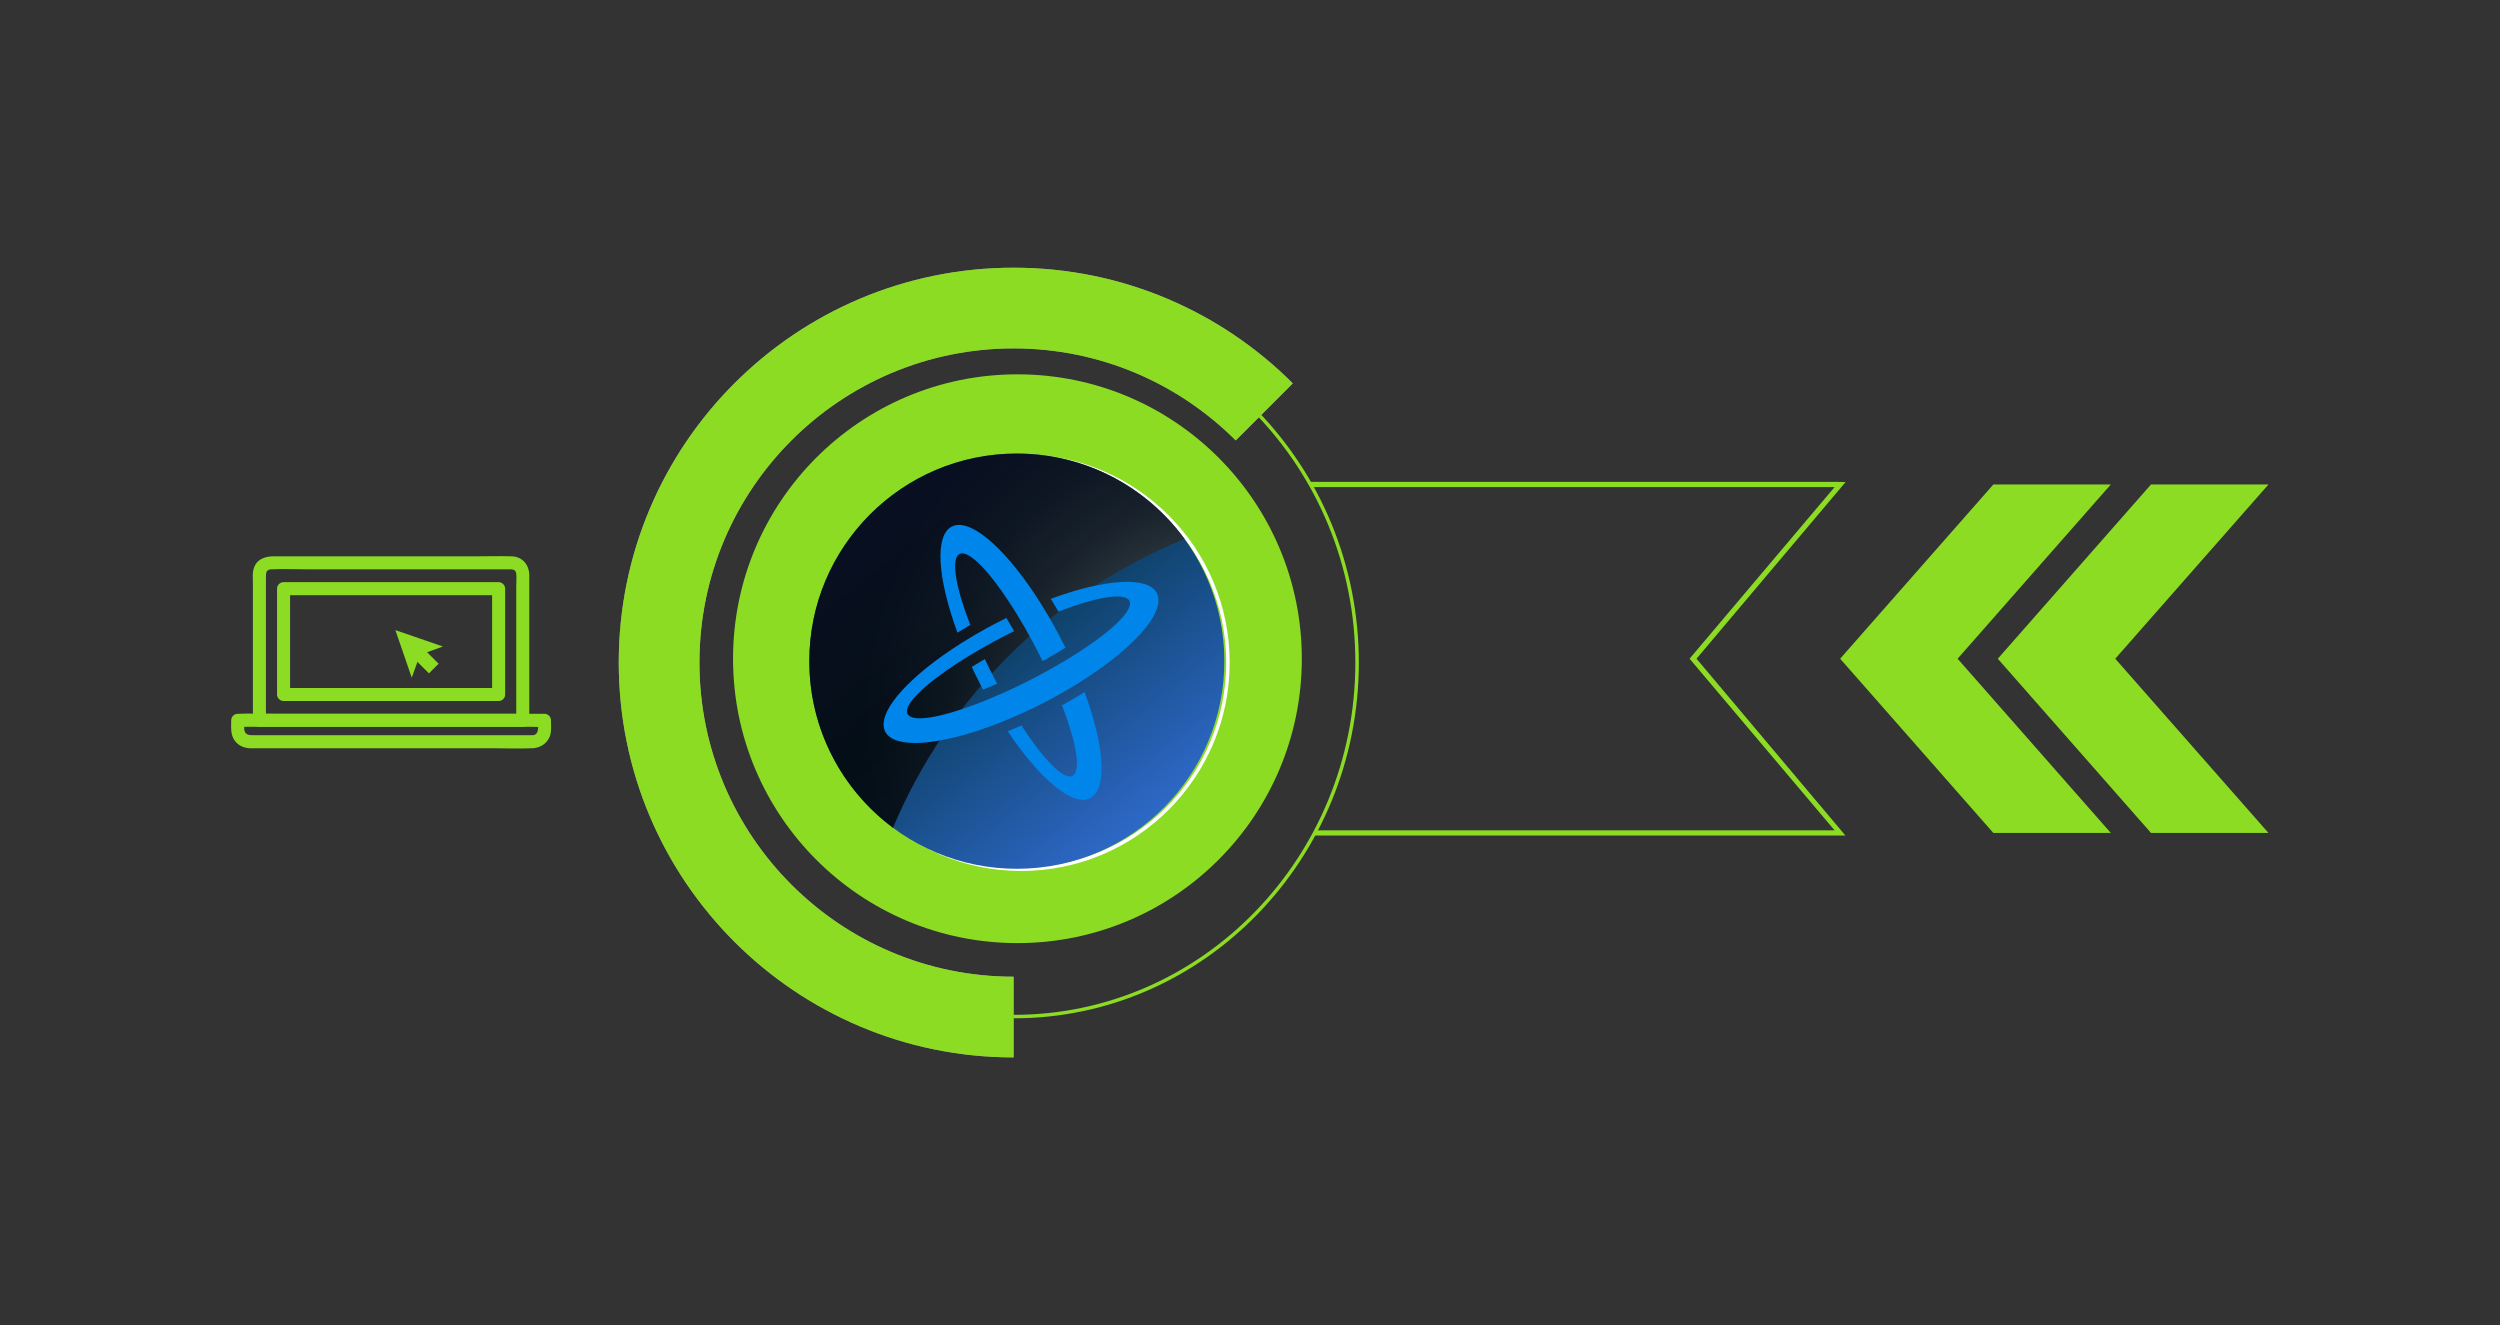
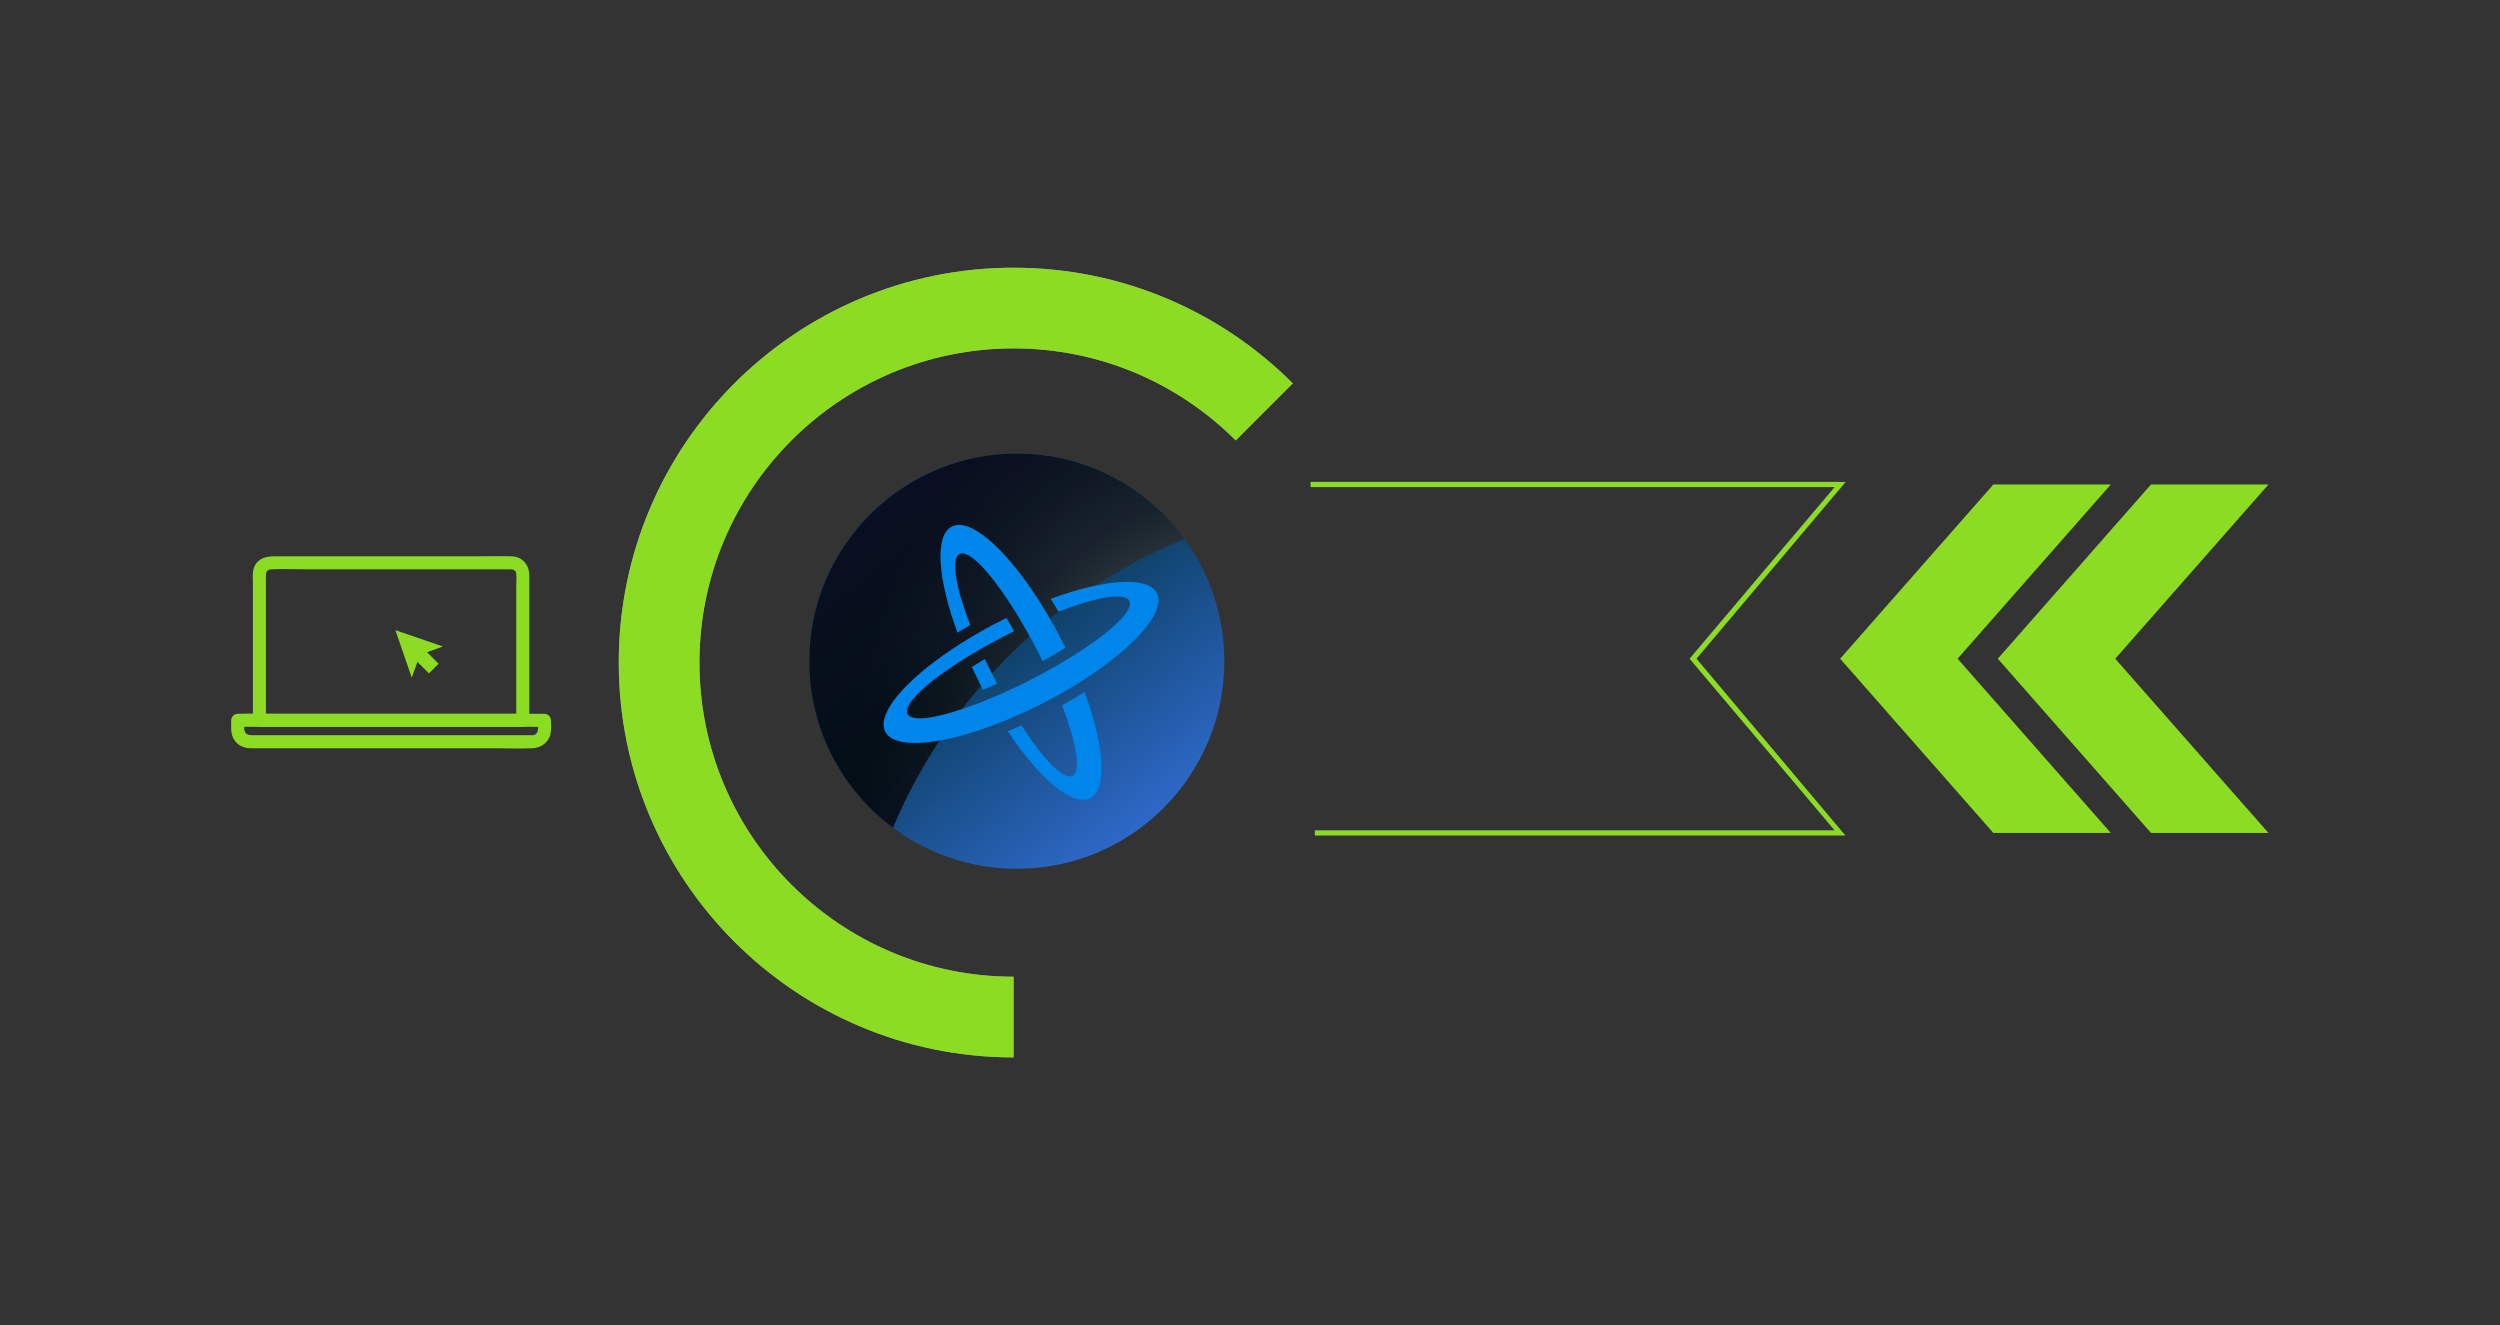
<svg xmlns="http://www.w3.org/2000/svg" width="649" height="344" viewBox="0 0 649 344" fill="none">
  <rect x="0" y="0" width="649" height="344" fill="#333333" stroke="none" />
  <path d="M588.891 125.773H558.401L518.629 171.003L558.401 216.233H588.891L549.121 171.003L588.891 125.773Z" fill="#8CDC24" />
  <path d="M547.964 125.773H517.474L477.702 171.003L517.474 216.233H547.964L508.193 171.003L547.964 125.773Z" fill="#8CDC24" />
  <path d="M479.078 216.908H341.323V215.556H476.257L438.611 171.003L476.257 126.45H340.224V125.097H476.869L479.114 125.145L440.413 171.003L479.078 216.908Z" fill="#8CDC24" />
  <path d="M135.709 185.3H67.346L69.036 186.991V149.777C69.036 148.782 69.064 147.87 70.335 147.805C73.603 147.635 76.924 147.805 80.195 147.805H131.609C132.572 147.805 133.871 147.587 134.018 148.898C134.143 150.01 134.018 151.209 134.018 152.326C134.018 163.588 134.018 174.849 134.018 186.109V186.99C134.018 189.165 137.399 189.169 137.399 186.99V149.385C137.399 146.669 135.663 144.513 132.84 144.423C129.689 144.322 126.518 144.423 123.366 144.423H71.144C68.963 144.423 66.85 144.998 65.963 147.297C65.453 148.619 65.655 150.284 65.655 151.676C65.655 163.153 65.655 174.631 65.655 186.109V186.989C65.655 187.903 66.43 188.679 67.345 188.679H135.708C137.884 188.679 137.887 185.298 135.708 185.298L135.709 185.3Z" fill="#8CDC24" />
-   <path d="M129.444 178.6H73.611L75.301 180.29V152.815L73.611 154.506H129.444L127.754 152.815V180.29C127.754 182.465 131.135 182.469 131.135 180.29V152.815C131.135 151.902 130.361 151.125 129.445 151.125H73.612C72.698 151.125 71.921 151.899 71.921 152.815V180.29C71.921 181.204 72.696 181.98 73.612 181.98H129.445C131.62 181.98 131.624 178.599 129.445 178.599L129.444 178.6Z" fill="#8CDC24" />
  <path d="M138.258 190.866H65.871C64.549 190.866 63.394 190.771 63.398 189.036C63.399 188.354 63.398 187.673 63.398 186.991L61.708 188.681H138.096C139.106 188.681 140.201 188.802 141.206 188.681C141.252 188.676 141.301 188.681 141.347 188.681L139.657 186.991C139.657 188.262 140.152 190.776 138.258 190.866C136.092 190.969 136.079 194.351 138.258 194.247C140.455 194.142 142.452 192.733 142.922 190.504C143.16 189.373 143.038 188.138 143.038 186.991C143.038 186.078 142.264 185.301 141.348 185.301H71.561C68.335 185.301 65.073 185.161 61.85 185.301C61.803 185.303 61.756 185.301 61.709 185.301C60.795 185.301 60.018 186.075 60.018 186.991C60.018 188.764 59.8 190.655 60.879 192.189C61.828 193.539 63.296 194.201 64.918 194.246C65.991 194.276 67.069 194.246 68.142 194.246H127.819C131.237 194.246 134.691 194.392 138.107 194.246C138.157 194.244 138.209 194.246 138.26 194.246C140.435 194.246 140.439 190.865 138.26 190.865L138.258 190.866Z" fill="#8CDC24" />
  <path d="M109.392 167.834L106.885 170.341L111.351 174.807L113.858 172.3L109.392 167.834Z" fill="#8CDC24" />
  <path d="M109.046 169.988L106.888 175.906L102.639 163.581L114.964 167.83L109.046 169.988Z" fill="#8CDC24" />
-   <path d="M264.124 244.829C304.898 244.829 337.951 211.776 337.951 171.002C337.951 130.229 304.898 97.176 264.124 97.176C223.351 97.176 190.298 130.229 190.298 171.002C190.298 211.776 223.351 244.829 264.124 244.829Z" fill="#8CDC24" />
-   <path d="M265.124 226.105C235.292 226.105 211.023 201.835 211.023 172.003C211.023 142.171 235.292 117.901 265.124 117.901C294.957 117.901 319.227 142.171 319.227 172.003C319.227 201.835 294.957 226.105 265.124 226.105ZM265.124 118.802C235.79 118.802 211.924 142.668 211.924 172.003C211.924 201.338 235.789 225.203 265.124 225.203C294.46 225.203 318.325 201.338 318.325 172.003C318.325 142.668 294.46 118.802 265.124 118.802Z" fill="white" />
  <path d="M264.127 225.54C293.88 225.452 317.928 201.249 317.84 171.483C317.752 141.717 293.561 117.658 263.808 117.746C234.054 117.834 210.006 142.036 210.095 171.803C210.183 201.569 234.374 225.628 264.127 225.54Z" fill="url(#paint0_linear_13046_80011)" />
  <path style="mix-blend-mode:screen" opacity="0.8" d="M231.816 214.89C245.997 181.049 273.514 153.763 307.501 139.905C297.707 126.477 281.856 117.747 263.969 117.747C234.21 117.747 210.096 141.879 210.096 171.644C210.096 189.354 218.632 205.066 231.816 214.89Z" fill="url(#paint1_radial_13046_80011)" />
-   <path d="M272.782 155.452C273.456 156.528 274.118 157.627 274.774 158.763C284.617 154.966 292.035 153.69 293.202 155.981C294.368 158.271 289.022 163.478 280.23 169.189C279.453 169.693 278.645 170.204 277.812 170.714C275.953 171.862 273.966 173.023 271.882 174.171C271.062 174.621 270.23 175.07 269.379 175.52C268.729 175.866 268.067 176.207 267.398 176.547C265.837 177.343 264.294 178.096 262.775 178.807C261.9 179.214 261.043 179.609 260.193 179.992C258.959 180.545 257.744 181.061 256.56 181.547C255.654 181.924 254.773 182.276 253.904 182.604C244.117 186.359 236.759 187.617 235.598 185.338C234.432 183.048 239.821 177.798 248.679 172.063C249.463 171.559 250.271 171.048 251.104 170.532C252.185 169.864 253.315 169.189 254.482 168.521C255.29 168.053 256.116 167.591 256.961 167.123C258.394 166.334 259.877 165.55 261.396 164.772C262.028 164.45 262.659 164.134 263.285 163.83C262.593 162.634 261.912 161.503 261.25 160.428C260.703 160.695 260.156 160.975 259.603 161.254C258.17 161.983 256.766 162.731 255.411 163.49C254.567 163.958 253.746 164.432 252.932 164.906C251.79 165.574 250.678 166.249 249.597 166.935C248.764 167.458 247.956 167.98 247.173 168.509C234.821 176.766 227.494 185.387 229.802 189.925C232.111 194.464 243.4 193.601 257.337 188.461C258.224 188.133 259.123 187.787 260.035 187.422C261.22 186.954 262.423 186.45 263.638 185.915C264.5 185.539 265.369 185.15 266.244 184.743C267.654 184.087 269.081 183.388 270.515 182.659C271.062 182.379 271.609 182.094 272.15 181.814C273 181.365 273.833 180.915 274.653 180.46C276.7 179.323 278.663 178.163 280.528 176.984C281.36 176.462 282.168 175.939 282.952 175.411C295.304 167.154 302.637 158.539 300.322 153.994C298.014 149.455 286.725 150.318 272.788 155.458L272.782 155.452Z" fill="#0086EA" />
+   <path d="M272.782 155.452C273.456 156.528 274.118 157.627 274.774 158.763C284.617 154.966 292.035 153.69 293.202 155.981C294.368 158.271 289.022 163.478 280.23 169.189C279.453 169.693 278.645 170.204 277.812 170.714C275.953 171.862 273.966 173.023 271.882 174.171C271.062 174.621 270.23 175.07 269.379 175.52C268.729 175.866 268.067 176.207 267.398 176.547C265.837 177.343 264.294 178.096 262.775 178.807C261.9 179.214 261.043 179.609 260.193 179.992C258.959 180.545 257.744 181.061 256.56 181.547C255.654 181.924 254.773 182.276 253.904 182.604C244.117 186.359 236.759 187.617 235.598 185.338C234.432 183.048 239.821 177.798 248.679 172.063C249.463 171.559 250.271 171.048 251.104 170.532C252.185 169.864 253.315 169.189 254.482 168.521C255.29 168.053 256.116 167.591 256.961 167.123C262.028 164.45 262.659 164.134 263.285 163.83C262.593 162.634 261.912 161.503 261.25 160.428C260.703 160.695 260.156 160.975 259.603 161.254C258.17 161.983 256.766 162.731 255.411 163.49C254.567 163.958 253.746 164.432 252.932 164.906C251.79 165.574 250.678 166.249 249.597 166.935C248.764 167.458 247.956 167.98 247.173 168.509C234.821 176.766 227.494 185.387 229.802 189.925C232.111 194.464 243.4 193.601 257.337 188.461C258.224 188.133 259.123 187.787 260.035 187.422C261.22 186.954 262.423 186.45 263.638 185.915C264.5 185.539 265.369 185.15 266.244 184.743C267.654 184.087 269.081 183.388 270.515 182.659C271.062 182.379 271.609 182.094 272.15 181.814C273 181.365 273.833 180.915 274.653 180.46C276.7 179.323 278.663 178.163 280.528 176.984C281.36 176.462 282.168 175.939 282.952 175.411C295.304 167.154 302.637 158.539 300.322 153.994C298.014 149.455 286.725 150.318 272.788 155.458L272.782 155.452Z" fill="#0086EA" />
  <path d="M278.44 201.415C276.15 202.581 270.9 197.186 265.165 188.328C263.974 188.857 262.789 189.361 261.61 189.835C269.867 202.187 278.489 209.52 283.027 207.205C287.566 204.89 286.703 193.602 281.563 179.664C279.686 180.837 277.729 181.985 275.712 183.097C279.467 192.885 280.725 200.248 278.44 201.409V201.415Z" fill="#0086EA" />
  <path d="M257.88 175.612C257.102 174.093 256.367 172.58 255.668 171.098C254.478 171.784 253.341 172.465 252.278 173.127C252.934 174.543 253.627 175.97 254.356 177.404C254.636 177.951 254.921 178.498 255.201 179.039C256.367 178.559 257.582 178.042 258.846 177.483C258.518 176.863 258.196 176.238 257.874 175.606L257.88 175.612Z" fill="#0086EA" />
  <path d="M273.531 162.3C273.063 161.462 272.589 160.635 272.116 159.827C271.447 158.685 270.773 157.573 270.086 156.492C269.564 155.659 269.041 154.851 268.513 154.068C260.256 141.716 251.641 134.383 247.096 136.697C242.551 139.012 243.42 150.295 248.56 164.232C249.642 163.558 250.741 162.89 251.871 162.239C248.074 152.397 246.798 144.978 249.089 143.812C251.379 142.645 256.586 147.992 262.297 156.783C262.802 157.561 263.312 158.369 263.828 159.202C264.503 160.289 265.177 161.425 265.852 162.598C266.313 163.4 266.781 164.232 267.243 165.071C268.051 166.541 268.859 168.06 269.655 169.621C269.995 170.29 270.329 170.958 270.651 171.62C272.808 170.429 274.789 169.269 276.587 168.157C276.32 167.61 276.04 167.064 275.761 166.511C275.032 165.077 274.285 163.673 273.525 162.312L273.531 162.3Z" fill="#0086EA" />
-   <path d="M263.22 264.35C213.851 264.35 173.687 222.923 173.687 172.001C173.687 121.079 213.851 79.65 263.22 79.65C312.588 79.65 352.753 121.079 352.753 172.001C352.753 222.923 312.588 264.35 263.22 264.35ZM263.22 80.552C214.348 80.552 174.589 121.576 174.589 172C174.589 222.424 214.349 263.449 263.22 263.449C312.091 263.449 351.851 222.425 351.851 172C351.851 121.575 312.091 80.552 263.22 80.552Z" fill="#8CDC24" />
  <path d="M181.573 172C181.573 126.958 218.087 90.444 263.129 90.444C285.65 90.444 306.039 99.573 320.797 114.331L335.607 99.521C317.058 80.972 291.434 69.5 263.129 69.5C206.52 69.5 160.629 115.391 160.629 172C160.629 228.609 206.52 274.5 263.129 274.5V253.556C218.087 253.556 181.573 217.042 181.573 172Z" fill="#949494" />
  <path d="M181.573 172C181.573 126.958 218.087 90.444 263.129 90.444C285.65 90.444 306.039 99.573 320.797 114.331L335.607 99.521C317.058 80.972 291.434 69.5 263.129 69.5C206.52 69.5 160.629 115.391 160.629 172C160.629 228.609 206.52 274.5 263.129 274.5V253.556C218.087 253.556 181.573 217.042 181.573 172Z" fill="#8CDC24" />
  <defs>
    <linearGradient id="paint0_linear_13046_80011" x1="311.377" y1="232.242" x2="229.398" y2="127.455" gradientUnits="userSpaceOnUse">
      <stop stop-color="#3D7CF6" />
      <stop offset="0.01" stop-color="#3A77EB" />
      <stop offset="0.605" stop-color="#0E426A" />
      <stop offset="1" stop-color="#2849A4" />
    </linearGradient>
    <radialGradient id="paint1_radial_13046_80011" cx="0" cy="0" r="1" gradientUnits="userSpaceOnUse" gradientTransform="translate(316.604 185.066) scale(116.23 116.23)">
      <stop stop-color="#CBCBCB" />
      <stop offset="0.14" stop-color="#6D6D6D" />
      <stop offset="0.25" stop-color="#4B4B4B" />
      <stop offset="0.36" stop-color="#303030" />
      <stop offset="0.48" stop-color="#1A1A1A" />
      <stop offset="0.61" stop-color="#0B0B0B" />
      <stop offset="0.77" stop-color="#020202" />
      <stop offset="1" />
    </radialGradient>
  </defs>
</svg>